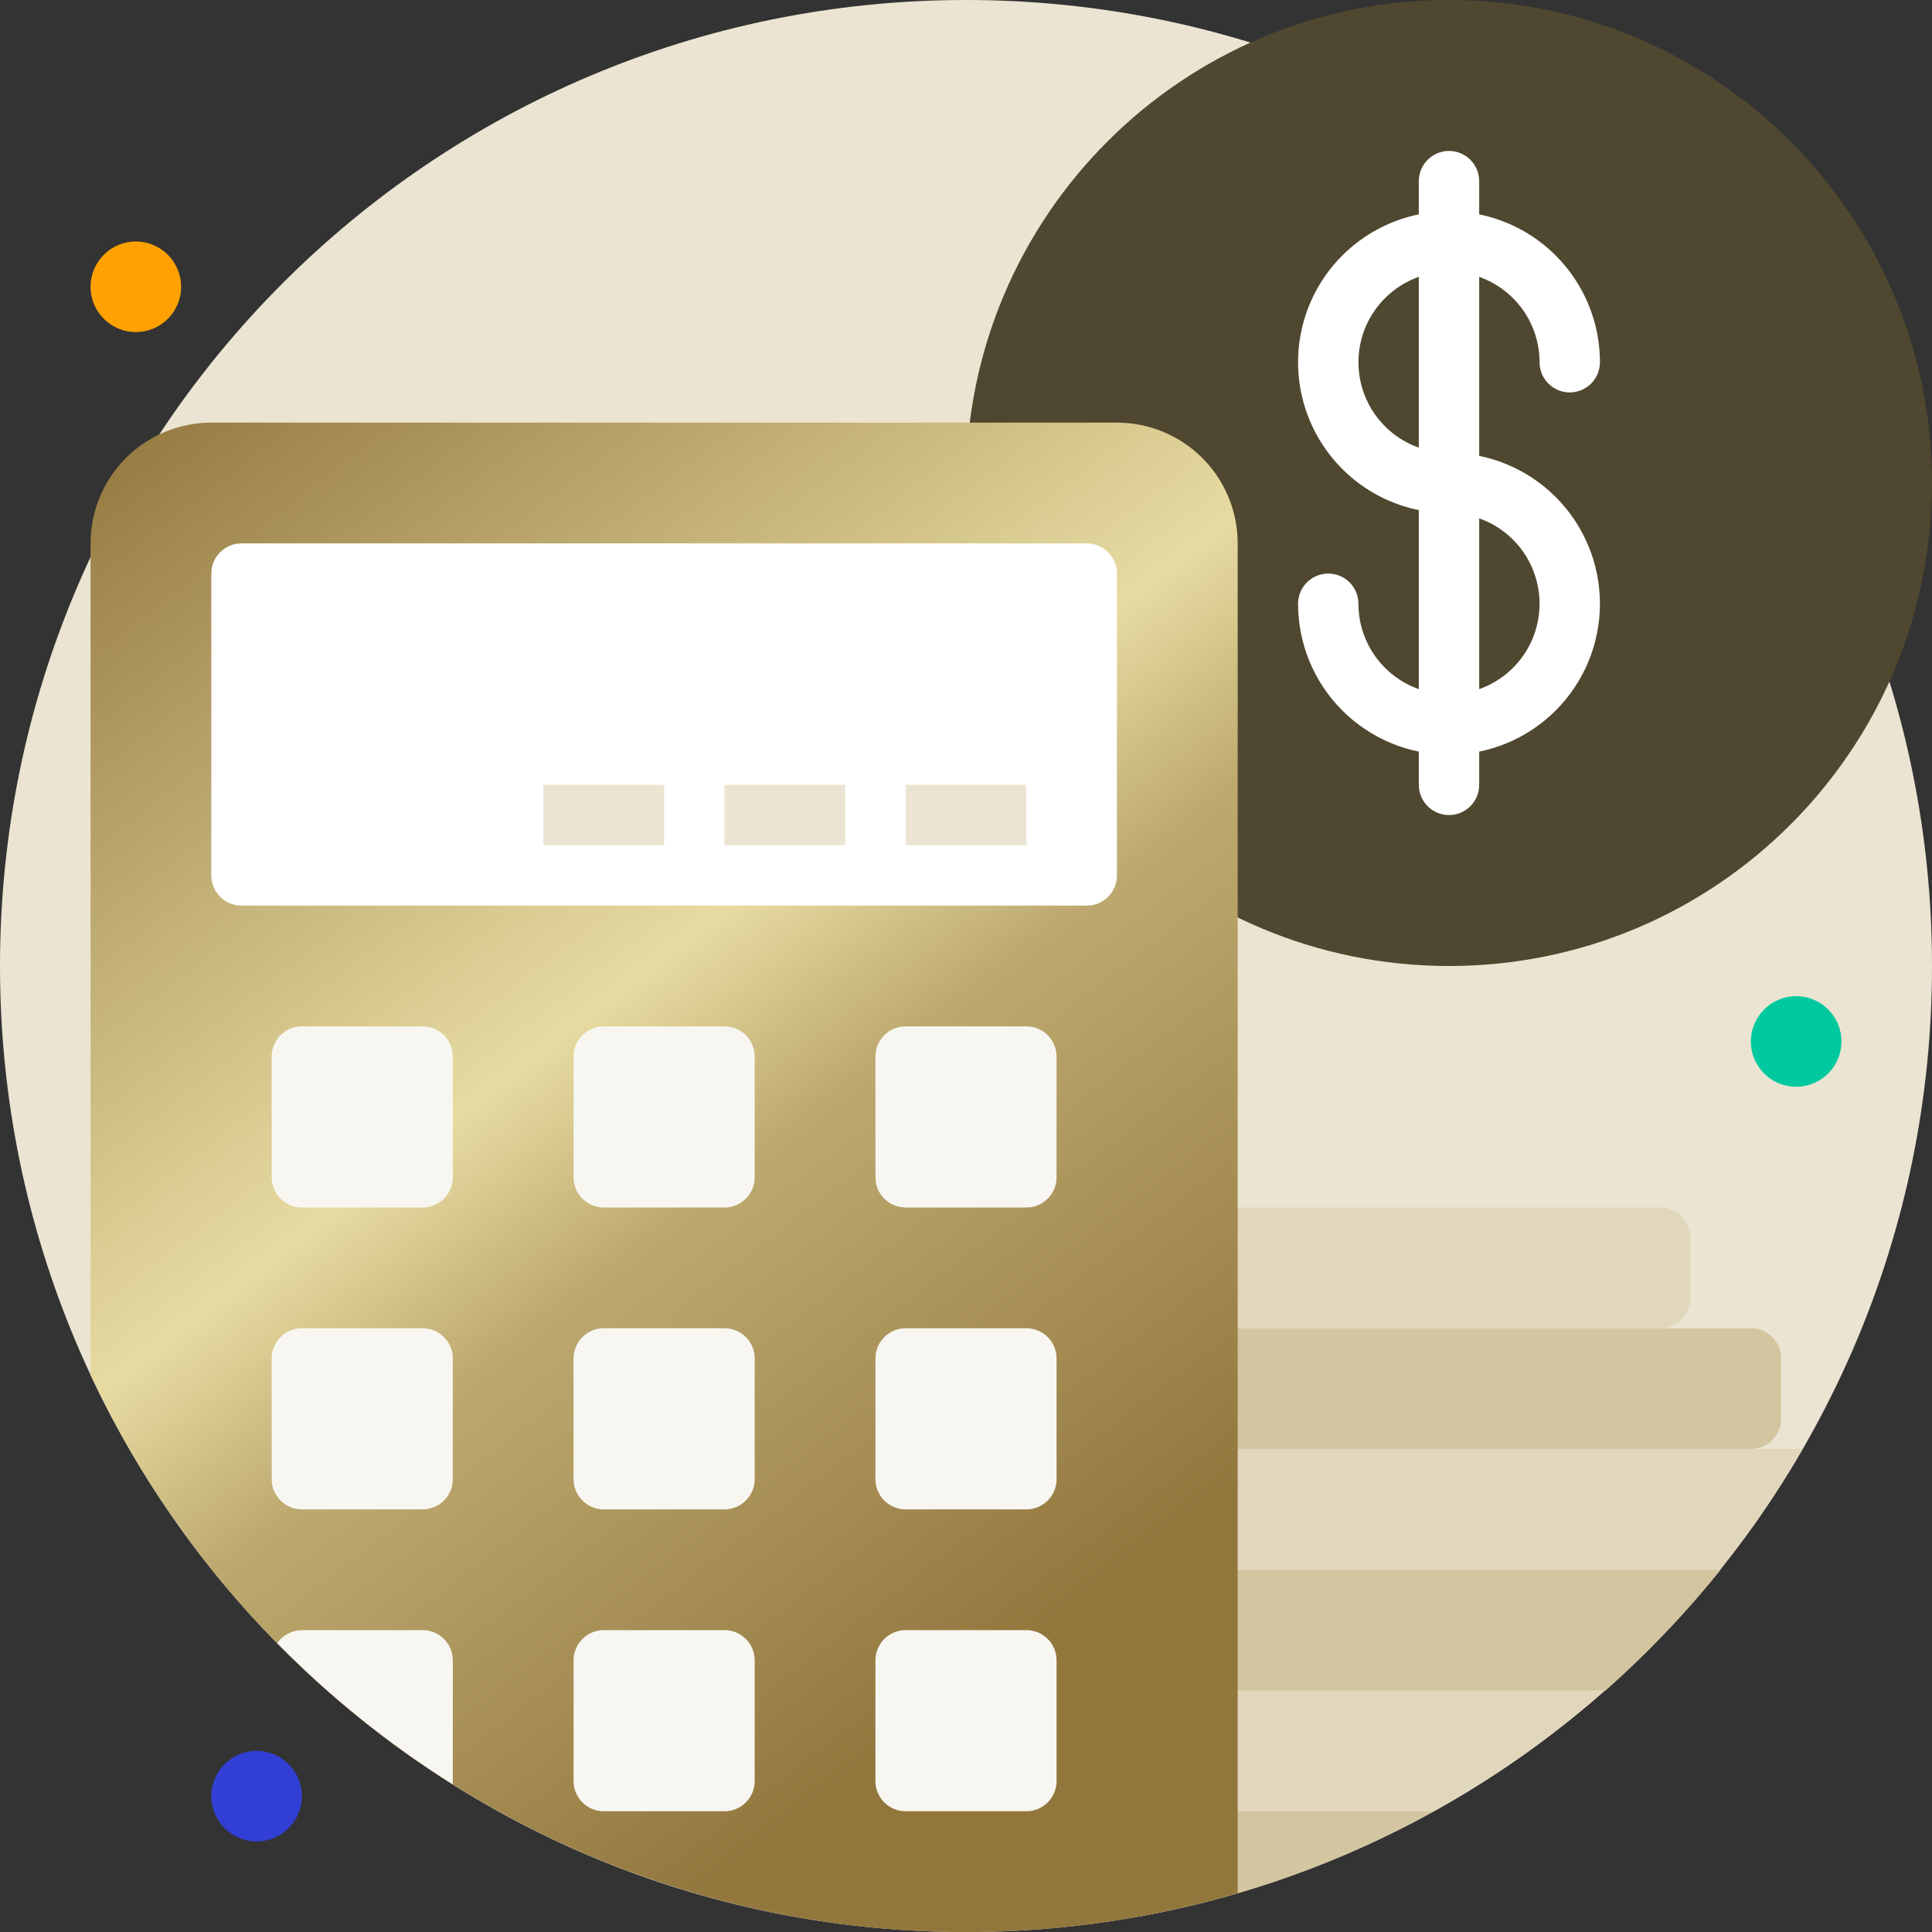
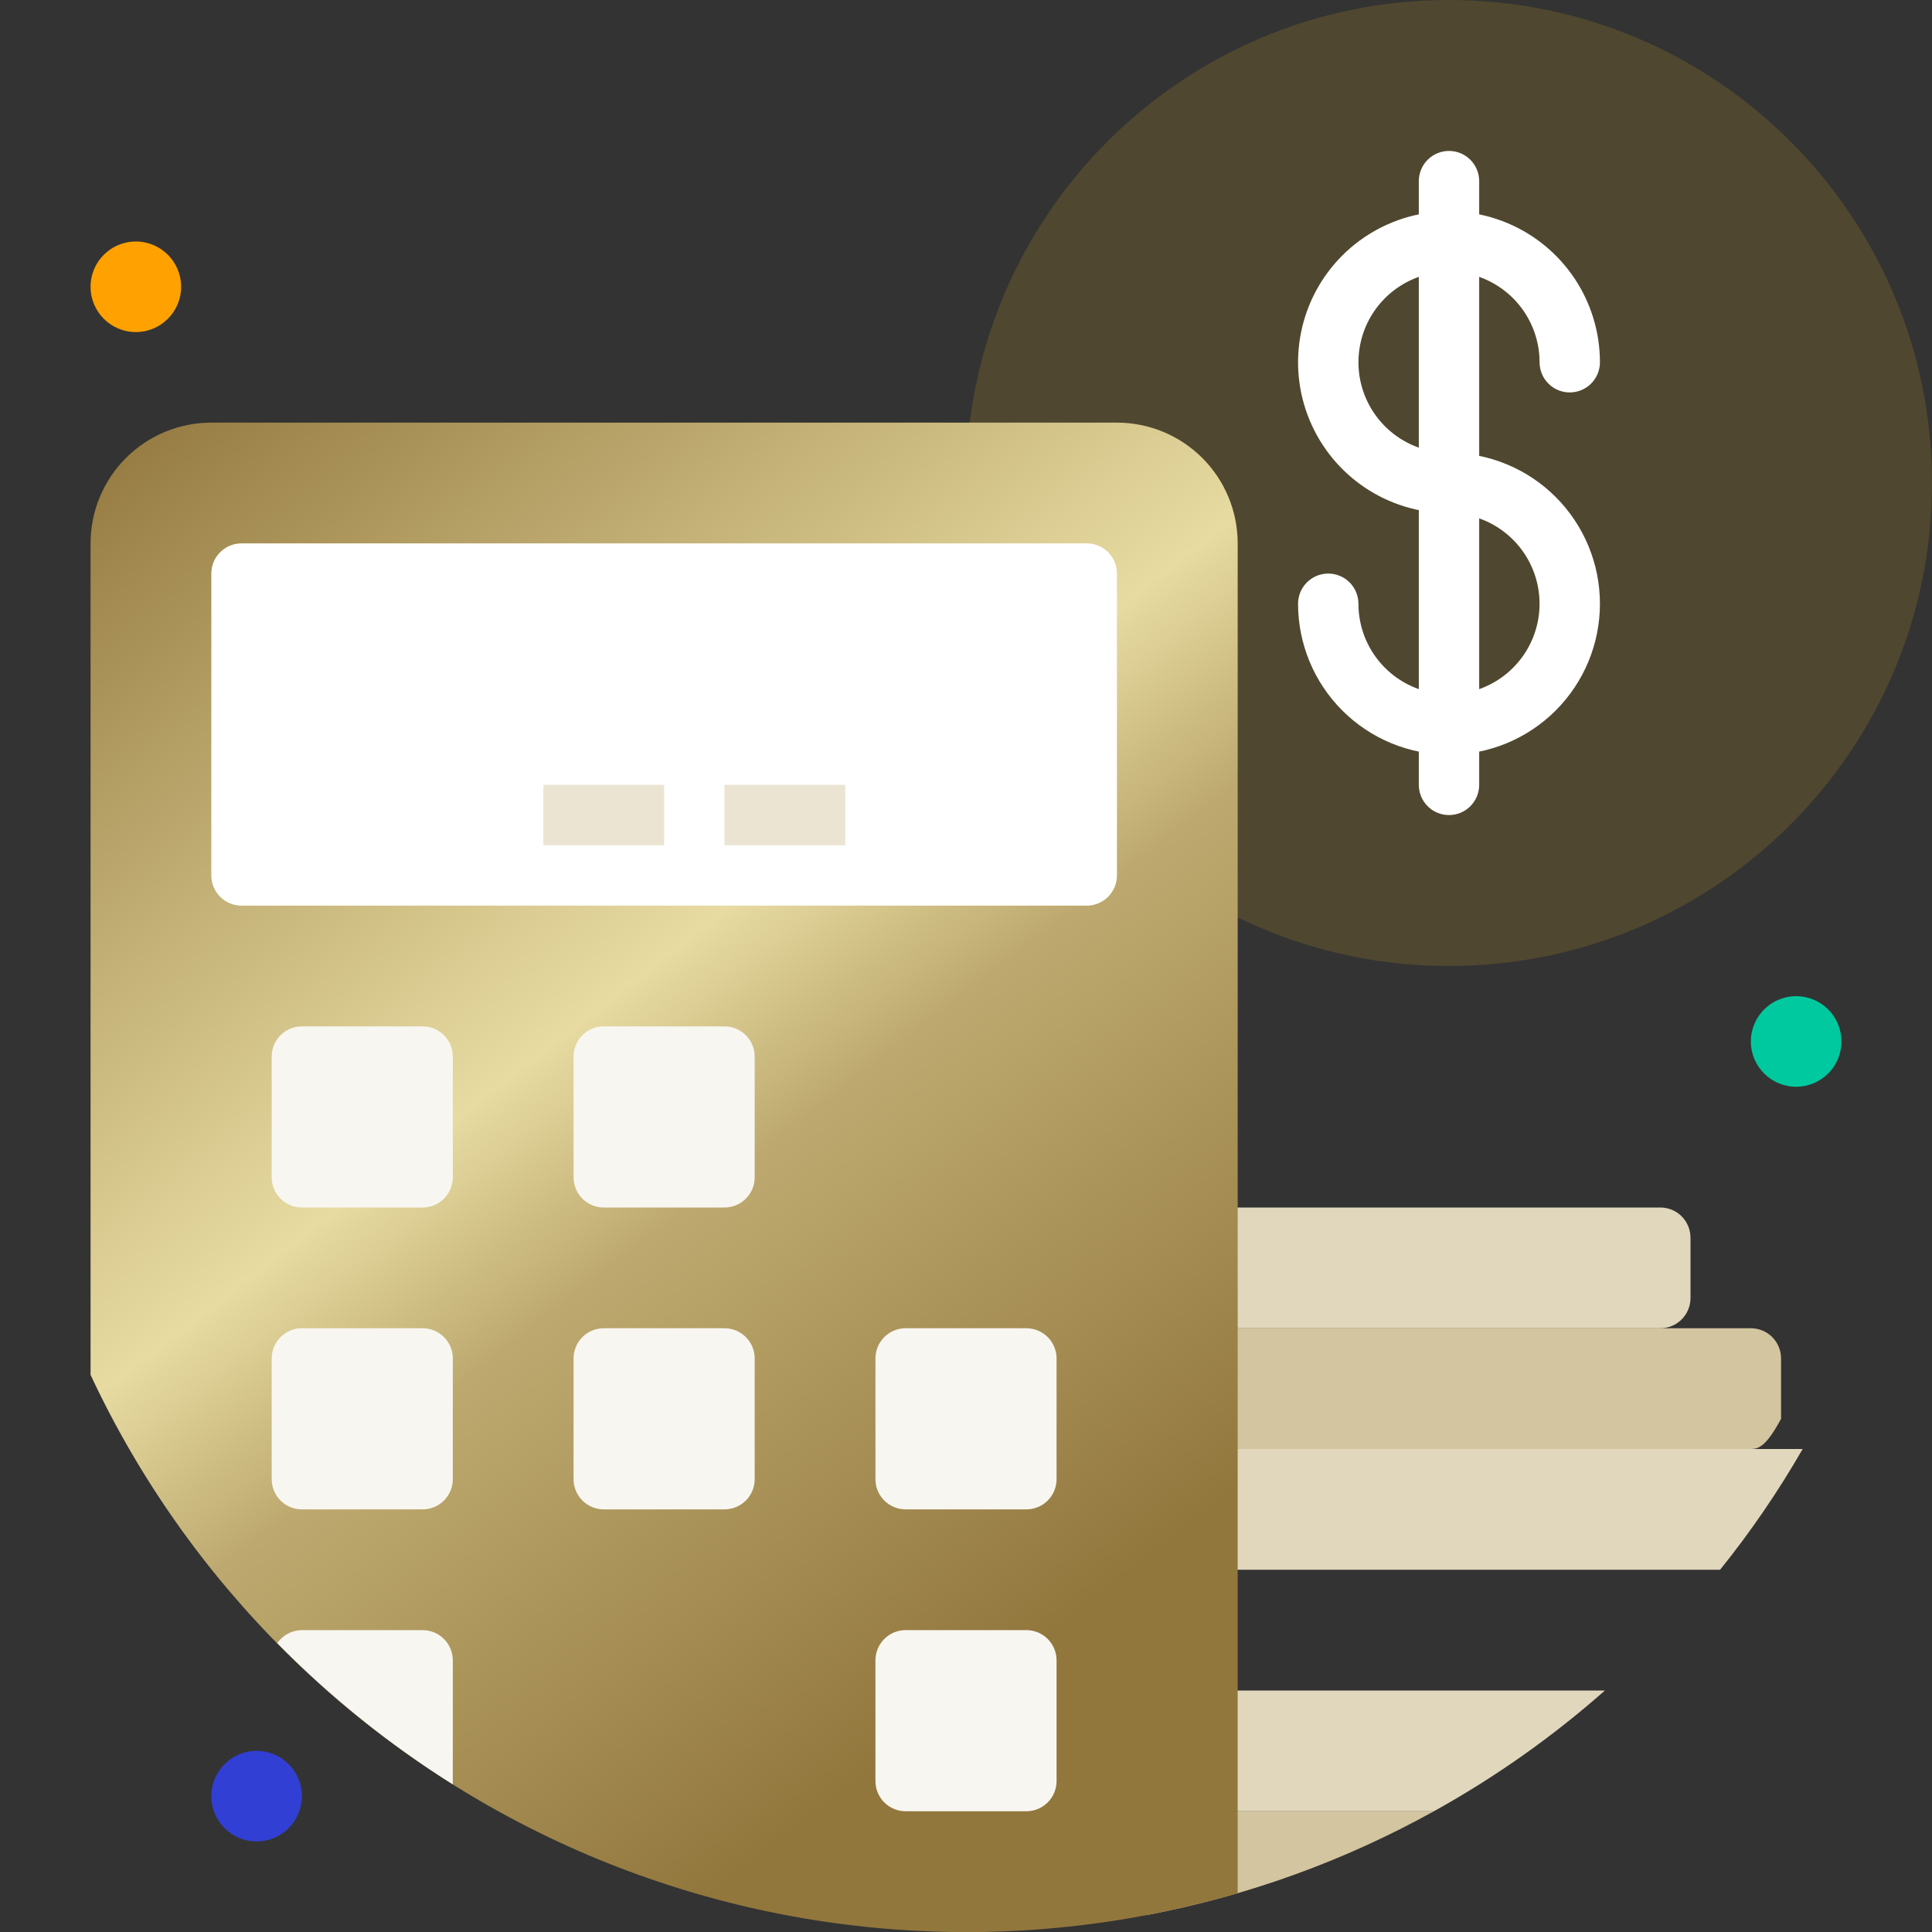
<svg xmlns="http://www.w3.org/2000/svg" width="96" height="96" viewBox="0 0 96 96" fill="none">
  <rect x="0" y="0" width="96" height="96" fill="#333333" stroke="none" />
  <g clip-path="url(#clip0_950_5025)">
-     <path d="M48 96C74.51 96 96 74.51 96 48C96 21.49 74.51 0 48 0C21.49 0 0 21.49 0 48C0 74.51 21.49 96 48 96Z" fill="#EBE4D2" />
    <path d="M71.25 90C66.805 92.467 61.995 94.207 57 95.153V90H71.25Z" fill="#D3C59F" />
    <path d="M79.748 84C77.141 86.302 74.292 88.314 71.25 90H57V84H79.748Z" fill="#E1D7BD" />
    <path d="M72 48C85.255 48 96 37.255 96 24C96 10.745 85.255 0 72 0C58.745 0 48 10.745 48 24C48 37.255 58.745 48 72 48Z" fill="#4F472F" />
    <path d="M72 37.5C70.011 37.5 68.103 36.71 66.697 35.303C65.29 33.897 64.5 31.989 64.5 30C64.5 29.602 64.658 29.221 64.939 28.939C65.221 28.658 65.602 28.5 66 28.5C66.398 28.5 66.779 28.658 67.061 28.939C67.342 29.221 67.5 29.602 67.5 30C67.5 30.89 67.764 31.76 68.258 32.5C68.753 33.24 69.456 33.817 70.278 34.157C71.1 34.498 72.005 34.587 72.878 34.413C73.751 34.24 74.553 33.811 75.182 33.182C75.811 32.553 76.24 31.751 76.413 30.878C76.587 30.005 76.498 29.1 76.157 28.278C75.817 27.456 75.24 26.753 74.5 26.258C73.76 25.764 72.89 25.5 72 25.5C70.517 25.5 69.067 25.06 67.833 24.236C66.6 23.412 65.639 22.241 65.071 20.87C64.503 19.5 64.355 17.992 64.644 16.537C64.933 15.082 65.648 13.746 66.697 12.697C67.746 11.648 69.082 10.934 70.537 10.644C71.992 10.355 73.5 10.503 74.87 11.071C76.241 11.639 77.412 12.6 78.236 13.833C79.06 15.067 79.5 16.517 79.5 18C79.5 18.398 79.342 18.779 79.061 19.061C78.779 19.342 78.398 19.5 78 19.5C77.602 19.5 77.221 19.342 76.939 19.061C76.658 18.779 76.5 18.398 76.5 18C76.5 17.11 76.236 16.24 75.742 15.5C75.247 14.76 74.544 14.183 73.722 13.842C72.9 13.502 71.995 13.413 71.122 13.586C70.249 13.76 69.447 14.189 68.818 14.818C68.189 15.447 67.76 16.249 67.587 17.122C67.413 17.995 67.502 18.9 67.843 19.722C68.183 20.544 68.76 21.247 69.5 21.742C70.24 22.236 71.11 22.5 72 22.5C73.989 22.5 75.897 23.29 77.303 24.697C78.71 26.103 79.5 28.011 79.5 30C79.5 31.989 78.71 33.897 77.303 35.303C75.897 36.71 73.989 37.5 72 37.5Z" fill="white" />
    <path d="M72 40.5C71.602 40.5 71.221 40.342 70.939 40.061C70.658 39.779 70.5 39.398 70.5 39V9C70.5 8.602 70.658 8.221 70.939 7.939C71.221 7.658 71.602 7.5 72 7.5C72.398 7.5 72.779 7.658 73.061 7.939C73.342 8.221 73.5 8.602 73.5 9V39C73.5 39.398 73.342 39.779 73.061 40.061C72.779 40.342 72.398 40.5 72 40.5Z" fill="white" />
-     <path d="M85.5 78C83.767 80.159 81.852 82.166 79.778 84H57V78H85.5Z" fill="#D3C59F" />
-     <path d="M52.5 66H87C87.398 66 87.779 66.158 88.061 66.439C88.342 66.721 88.5 67.102 88.5 67.5V70.5C88.5 70.898 88.342 71.279 88.061 71.561C87.779 71.842 87.398 72 87 72H52.5V66Z" fill="#D3C59F" />
+     <path d="M52.5 66H87C87.398 66 87.779 66.158 88.061 66.439C88.342 66.721 88.5 67.102 88.5 67.5V70.5C87.779 71.842 87.398 72 87 72H52.5V66Z" fill="#D3C59F" />
    <path d="M89.573 72C88.364 74.104 86.992 76.11 85.47 78H54V72H89.573Z" fill="#E1D7BD" />
    <path d="M48.75 60H82.5C82.898 60 83.279 60.158 83.561 60.439C83.842 60.721 84 61.102 84 61.5V64.5C84 64.898 83.842 65.279 83.561 65.561C83.279 65.842 82.898 66 82.5 66H48.75V60Z" fill="#E1D7BD" />
    <path d="M4.5 68.317C9.36 78.71 17.779 87.019 28.234 91.743C38.689 96.467 50.489 97.293 61.5 94.073V27C61.5 25.409 60.868 23.883 59.743 22.757C58.617 21.632 57.091 21 55.5 21H10.5C8.909 21 7.383 21.632 6.257 22.757C5.132 23.883 4.5 25.409 4.5 27V68.317Z" fill="url(#paint0_linear_950_5025)" />
    <path d="M54 27H12C11.172 27 10.5 27.672 10.5 28.5V43.5C10.5 44.328 11.172 45 12 45H54C54.828 45 55.5 44.328 55.5 43.5V28.5C55.5 27.672 54.828 27 54 27Z" fill="white" />
    <path d="M21 51H15C14.172 51 13.5 51.672 13.5 52.5V58.5C13.5 59.328 14.172 60 15 60H21C21.828 60 22.5 59.328 22.5 58.5V52.5C22.5 51.672 21.828 51 21 51Z" fill="#F8F6F1" />
    <path d="M36 51H30C29.172 51 28.5 51.672 28.5 52.5V58.5C28.5 59.328 29.172 60 30 60H36C36.828 60 37.5 59.328 37.5 58.5V52.5C37.5 51.672 36.828 51 36 51Z" fill="#F8F6F1" />
-     <path d="M51 51H45C44.172 51 43.5 51.672 43.5 52.5V58.5C43.5 59.328 44.172 60 45 60H51C51.828 60 52.5 59.328 52.5 58.5V52.5C52.5 51.672 51.828 51 51 51Z" fill="#F8F6F1" />
    <path d="M21 66H15C14.172 66 13.5 66.672 13.5 67.5V73.5C13.5 74.328 14.172 75 15 75H21C21.828 75 22.5 74.328 22.5 73.5V67.5C22.5 66.672 21.828 66 21 66Z" fill="#F8F6F1" />
    <path d="M36 66H30C29.172 66 28.5 66.672 28.5 67.5V73.5C28.5 74.328 29.172 75 30 75H36C36.828 75 37.5 74.328 37.5 73.5V67.5C37.5 66.672 36.828 66 36 66Z" fill="#F8F6F1" />
    <path d="M51 66H45C44.172 66 43.5 66.672 43.5 67.5V73.5C43.5 74.328 44.172 75 45 75H51C51.828 75 52.5 74.328 52.5 73.5V67.5C52.5 66.672 51.828 66 51 66Z" fill="#F8F6F1" />
    <path d="M22.5 82.5V88.665C19.329 86.673 16.401 84.317 13.777 81.645C13.915 81.447 14.097 81.286 14.31 81.173C14.523 81.061 14.759 81.002 15 81H21C21.398 81 21.779 81.158 22.061 81.439C22.342 81.721 22.5 82.102 22.5 82.5Z" fill="#F8F6F1" />
-     <path d="M36 81H30C29.172 81 28.5 81.672 28.5 82.5V88.5C28.5 89.328 29.172 90 30 90H36C36.828 90 37.5 89.328 37.5 88.5V82.5C37.5 81.672 36.828 81 36 81Z" fill="#F8F6F1" />
    <path d="M51 81H45C44.172 81 43.5 81.672 43.5 82.5V88.5C43.5 89.328 44.172 90 45 90H51C51.828 90 52.5 89.328 52.5 88.5V82.5C52.5 81.672 51.828 81 51 81Z" fill="#F8F6F1" />
-     <path d="M45 39H51V42H45V39Z" fill="#EBE4D2" />
    <path d="M36 39H42V42H36V39Z" fill="#EBE4D2" />
    <path d="M27 39H33V42H27V39Z" fill="#EBE4D2" />
    <path d="M6.75 16.5C7.993 16.5 9 15.493 9 14.25C9 13.007 7.993 12 6.75 12C5.507 12 4.5 13.007 4.5 14.25C4.5 15.493 5.507 16.5 6.75 16.5Z" fill="#FFA100" />
    <path d="M89.25 54C90.493 54 91.5 52.993 91.5 51.75C91.5 50.507 90.493 49.5 89.25 49.5C88.007 49.5 87 50.507 87 51.75C87 52.993 88.007 54 89.25 54Z" fill="#00C99F" />
    <path d="M12.75 91.5C13.993 91.5 15 90.493 15 89.25C15 88.007 13.993 87 12.75 87C11.507 87 10.5 88.007 10.5 89.25C10.5 90.493 11.507 91.5 12.75 91.5Z" fill="#323FD4" />
  </g>
  <defs>
    <linearGradient id="paint0_linear_950_5025" x1="-12.459" y1="34.07" x2="34.458" y2="94.924" gradientUnits="userSpaceOnUse">
      <stop stop-color="#92773D" />
      <stop offset="0.5" stop-color="#E7DBA1" />
      <stop offset="0.639" stop-color="#BDA96F" />
      <stop offset="1" stop-color="#92773D" />
    </linearGradient>
    <clipPath id="clip0_950_5025">
      <rect width="96" height="96" fill="white" />
    </clipPath>
  </defs>
</svg>